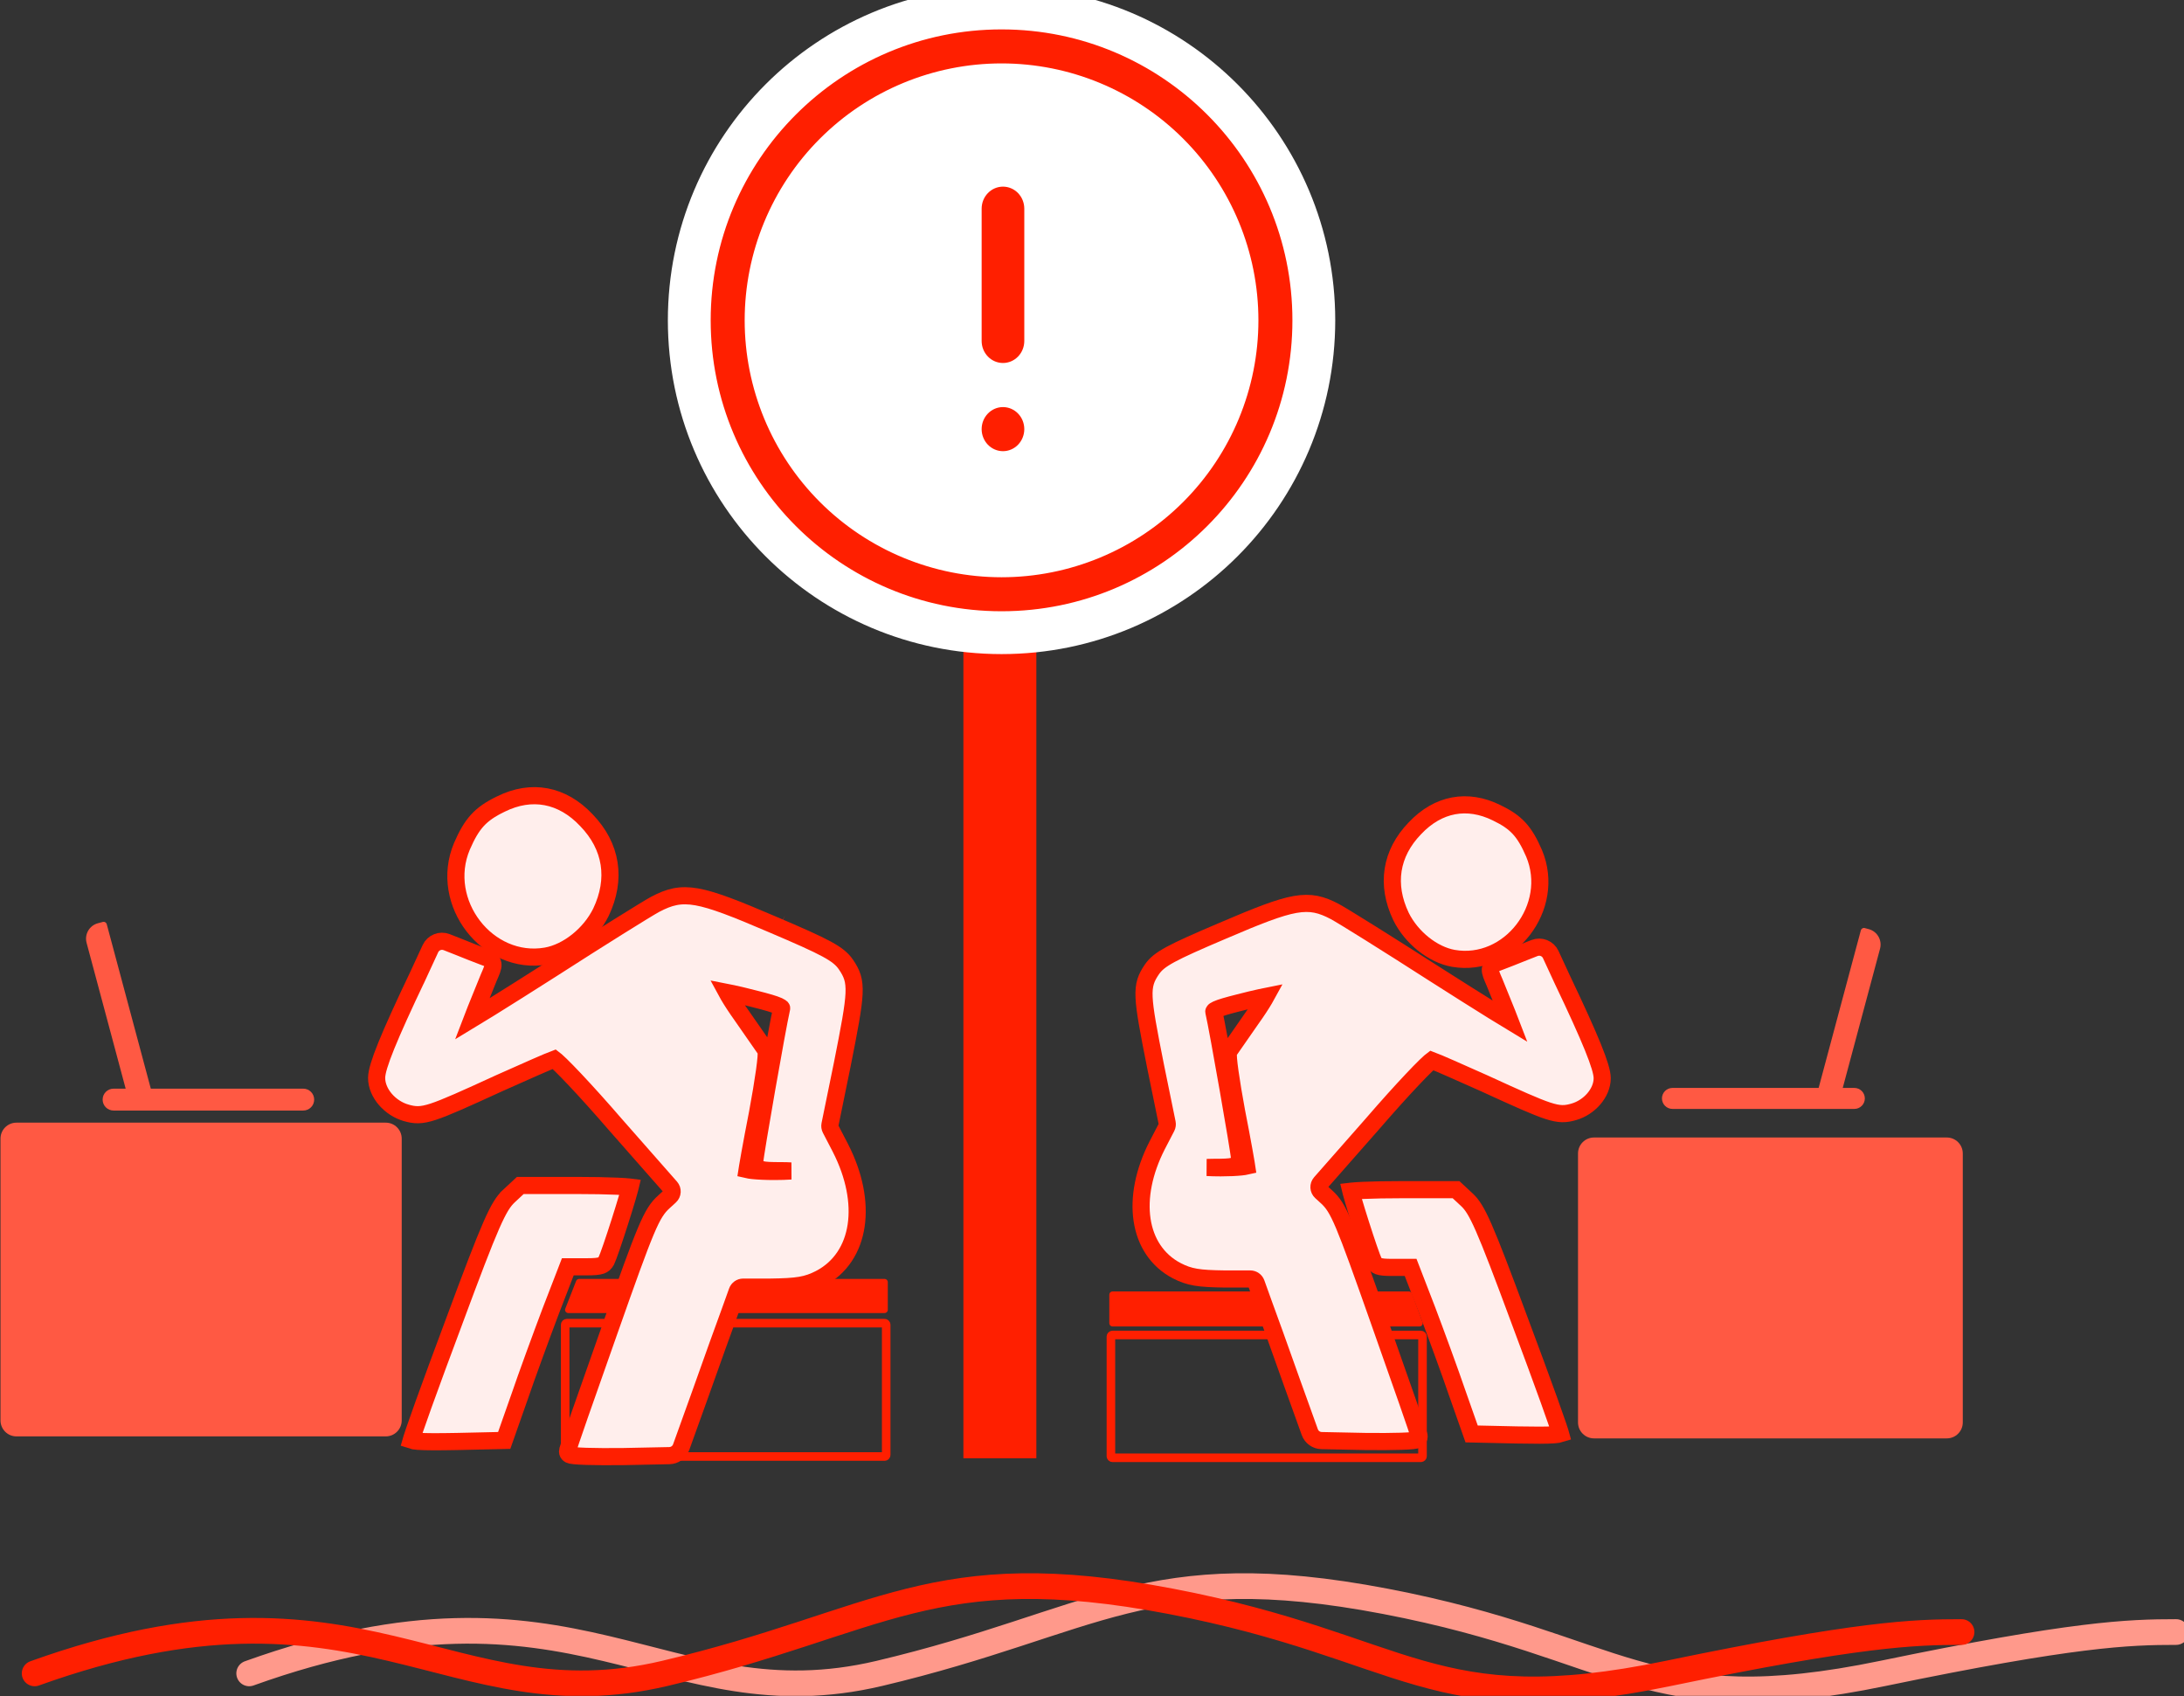
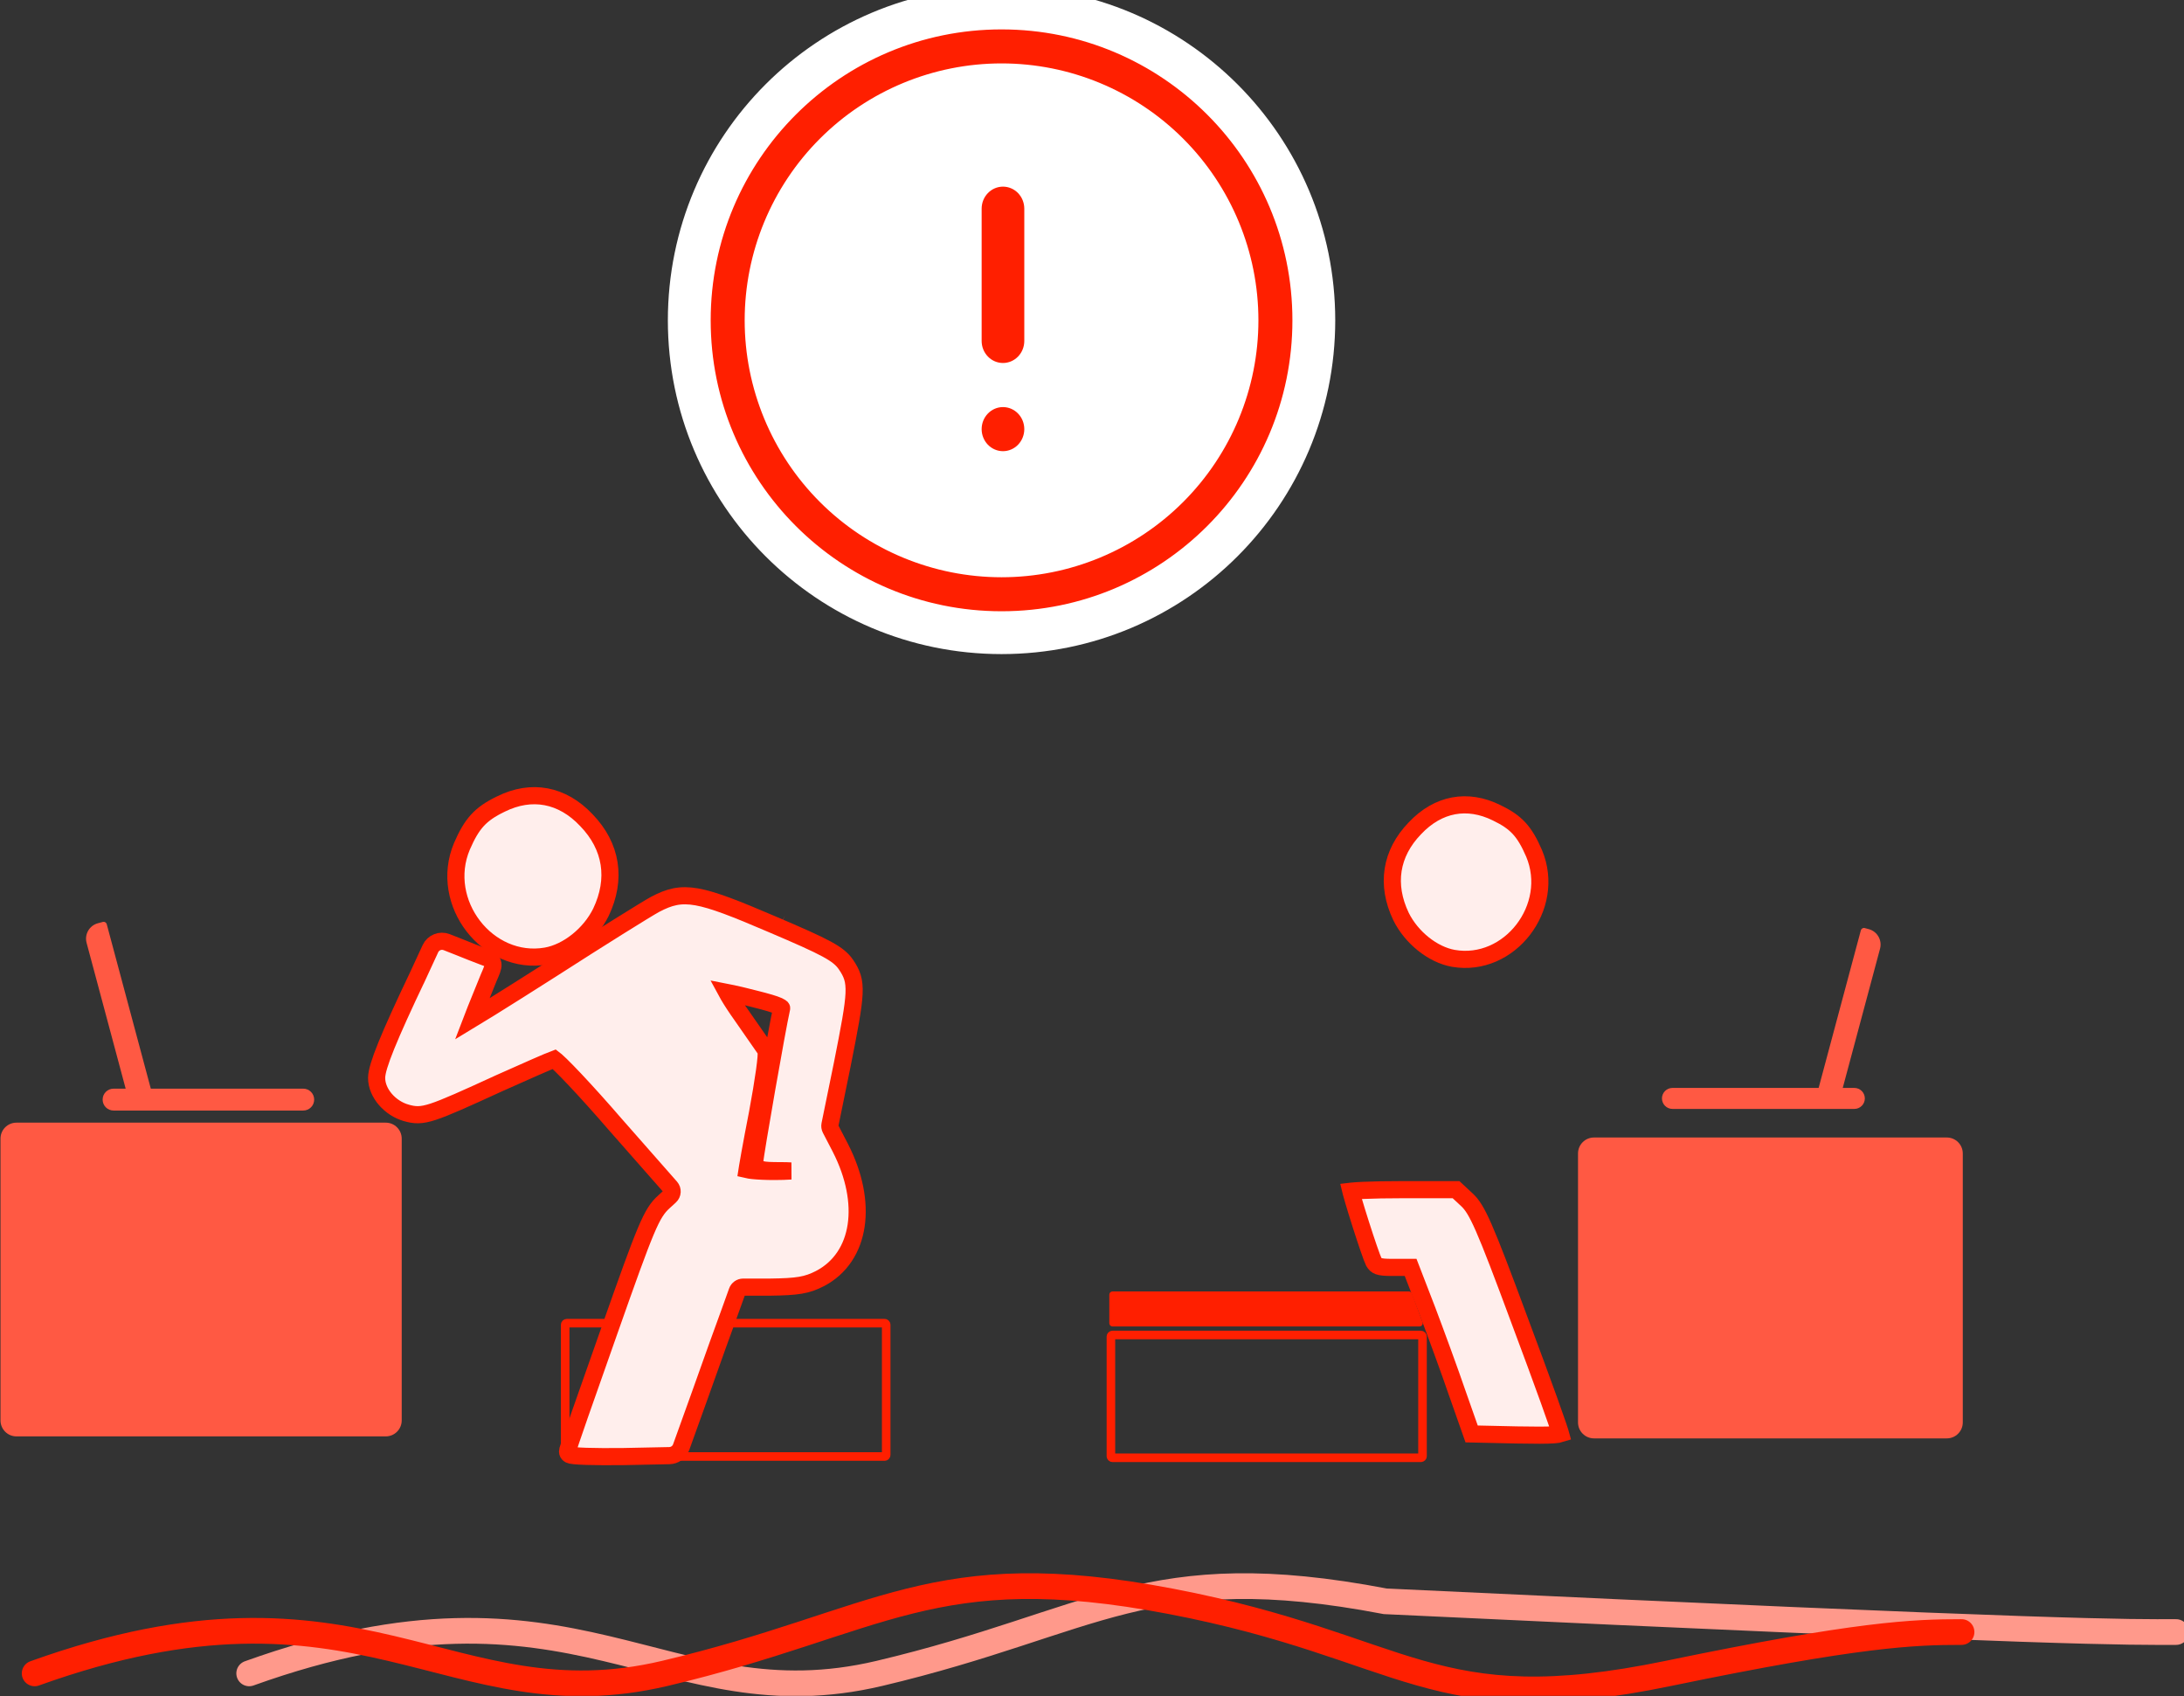
<svg xmlns="http://www.w3.org/2000/svg" width="255" height="198" viewBox="0 0 255 198" fill="none">
  <rect x="0" y="0" width="255" height="198" fill="#333333" stroke="none" />
  <g clip-path="url(#clip0_1191_994)">
-     <path d="M112.485 58.979C112.485 56.92 114.154 55.251 116.213 55.251H117.274C119.333 55.251 121.003 56.92 121.003 58.979V170.233H112.485V58.979Z" fill="#FF1F00" />
-     <path d="M67.27 149.53C67.326 149.387 67.463 149.293 67.617 149.293H103.284C103.49 149.293 103.657 149.46 103.657 149.666V152.905C103.657 153.111 103.49 153.278 103.284 153.278H66.35C66.087 153.278 65.907 153.014 66.002 152.769L67.27 149.53Z" fill="#FF1F00" />
    <path d="M66.177 154.46H103.284C103.387 154.46 103.471 154.543 103.471 154.646V169.839C103.471 169.942 103.387 170.025 103.284 170.025H66.177C66.074 170.025 65.99 169.942 65.99 169.839V154.646C65.99 154.543 66.074 154.46 66.177 154.46Z" stroke="#FF1F00" />
-     <path d="M52.989 154.354L52.989 154.355C51.606 158.044 50.349 161.456 49.439 163.987C48.983 165.253 48.615 166.297 48.361 167.045C48.233 167.419 48.135 167.717 48.07 167.931C48.045 168.01 48.026 168.075 48.011 168.128C48.151 168.176 48.404 168.22 48.827 168.251C49.682 168.314 51.1 168.314 53.345 168.272H53.345L58.87 168.149L60.585 163.276C60.586 163.275 60.586 163.274 60.586 163.274C61.552 160.453 63.229 155.885 64.278 153.111L64.278 153.108L66.206 148.117L66.298 147.878H66.554H68.566C69.407 147.878 69.882 147.833 70.191 147.724C70.459 147.629 70.617 147.482 70.795 147.177C70.896 146.975 71.121 146.373 71.41 145.533C71.698 144.696 72.04 143.657 72.37 142.624C72.7 141.591 73.015 140.567 73.251 139.763C73.37 139.36 73.467 139.015 73.536 138.752C73.553 138.689 73.567 138.631 73.58 138.578C73.54 138.573 73.495 138.568 73.446 138.563C73.116 138.528 72.633 138.496 72.028 138.47C70.82 138.417 69.149 138.385 67.308 138.385H60.749L59.393 139.647C59.393 139.648 59.392 139.649 59.392 139.649C58.797 140.215 58.276 140.961 57.361 143.047C56.444 145.136 55.149 148.527 52.989 154.354Z" fill="#FFEEEC" stroke="#FF1F00" stroke-width="2" />
    <path d="M58.489 93.856L58.486 93.858C57.265 94.445 56.422 95.019 55.739 95.764C55.055 96.512 54.513 97.453 53.929 98.805C51.179 105.353 56.934 112.79 63.774 111.602C66.295 111.155 68.898 109.062 70.161 106.5C72.014 102.614 71.424 98.802 68.472 95.75L68.468 95.746C67.044 94.233 65.437 93.326 63.754 93.011C62.072 92.696 60.285 92.967 58.489 93.856Z" fill="#FFEEEC" stroke="#FF1F00" stroke-width="2" />
    <path d="M90.128 107.884C93.321 109.242 95.262 110.106 96.505 110.78C97.758 111.459 98.34 111.964 98.786 112.617L98.787 112.62C99.11 113.1 99.367 113.542 99.53 114.072C99.693 114.604 99.753 115.2 99.718 115.991C99.648 117.553 99.198 119.96 98.339 124.275L98.338 124.277L96.903 131.291C96.869 131.458 96.894 131.632 96.972 131.784L98.136 134.025L98.137 134.028C99.762 137.216 100.364 140.379 99.961 143.07C99.557 145.771 98.139 147.993 95.749 149.247L95.746 149.249C94.194 150.043 93.112 150.21 89.903 150.252H89.898H86.773C86.458 150.252 86.177 150.449 86.071 150.745L85.285 152.932L85.284 152.936C84.696 154.522 83.099 158.953 81.753 162.758L81.753 162.76L79.531 168.936C79.322 169.517 78.776 169.91 78.158 169.922L72.787 170.032L72.784 170.032C71.098 170.053 69.557 170.043 68.435 170.006C67.875 169.987 67.414 169.962 67.089 169.93C66.928 169.915 66.789 169.896 66.684 169.873C66.635 169.862 66.572 169.846 66.514 169.819C66.486 169.806 66.438 169.781 66.391 169.737C66.343 169.691 66.266 169.595 66.266 169.45C66.266 169.397 66.278 169.346 66.281 169.331L66.282 169.329C66.288 169.302 66.296 169.272 66.305 169.24C66.324 169.175 66.35 169.09 66.382 168.986C66.448 168.778 66.546 168.485 66.669 168.12C66.916 167.387 67.272 166.353 67.712 165.093C68.59 162.573 69.799 159.143 71.124 155.4C73.288 149.258 74.523 145.816 75.391 143.754C76.262 141.682 76.782 140.957 77.534 140.277C77.534 140.277 77.534 140.277 77.535 140.277L78.235 139.638C78.536 139.364 78.561 138.9 78.293 138.595L71.953 131.39L71.95 131.388C70.158 129.311 68.458 127.429 67.134 126.025C66.472 125.323 65.906 124.743 65.47 124.319C65.251 124.107 65.068 123.936 64.924 123.81C64.834 123.731 64.766 123.676 64.718 123.64C64.055 123.884 61.386 125.06 58.339 126.423C54.249 128.3 52.017 129.305 50.583 129.774C49.859 130.01 49.315 130.118 48.823 130.126C48.328 130.135 47.908 130.043 47.444 129.914L47.442 129.913C46.485 129.642 45.624 129.066 45.001 128.345C44.38 127.627 43.975 126.738 43.975 125.833C43.975 125.473 44.072 124.994 44.255 124.388C44.44 123.776 44.72 123.006 45.106 122.055C45.878 120.152 47.08 117.499 48.805 113.882C48.805 113.881 48.805 113.88 48.806 113.88L50.254 110.744C50.585 110.027 51.419 109.692 52.154 109.982L53.401 110.473L53.403 110.474L53.406 110.475C54.536 110.94 55.849 111.442 56.467 111.678C56.512 111.695 56.553 111.711 56.591 111.725C56.809 111.804 57.024 111.883 57.183 111.983C57.368 112.099 57.522 112.271 57.556 112.534C57.584 112.752 57.521 112.985 57.439 113.216C57.353 113.457 57.222 113.762 57.056 114.143C56.552 115.376 55.985 116.763 55.545 117.869C55.381 118.28 55.235 118.651 55.117 118.96C55.629 118.651 56.354 118.206 57.242 117.654C59.091 116.505 61.645 114.896 64.462 113.099C70.048 109.507 75.489 106.109 76.514 105.557L76.518 105.555C77.31 105.14 78.03 104.835 78.801 104.68C79.576 104.525 80.383 104.526 81.351 104.697C83.263 105.036 85.85 106.049 90.128 107.884ZM90.128 107.884C90.128 107.885 90.129 107.885 90.129 107.885L89.982 108.227L90.128 107.884ZM88.166 116.618L88.164 116.617C87.201 116.367 86.28 116.149 85.57 115.993C85.294 115.933 85.052 115.882 84.851 115.843C84.908 115.948 84.974 116.067 85.052 116.199C85.407 116.809 85.957 117.656 86.626 118.59L86.628 118.594C87.973 120.516 89.195 122.276 89.366 122.531C89.426 122.62 89.442 122.718 89.449 122.764C89.459 122.824 89.462 122.891 89.463 122.958C89.466 123.094 89.458 123.266 89.442 123.466C89.412 123.867 89.347 124.41 89.258 125.053C89.078 126.341 88.793 128.051 88.456 129.873L88.455 129.878C88.098 131.695 87.783 133.376 87.557 134.629C87.444 135.255 87.354 135.773 87.292 136.147C87.265 136.306 87.245 136.438 87.229 136.54C87.385 136.577 87.615 136.612 87.912 136.644C88.543 136.71 89.423 136.751 90.403 136.751C91.146 136.751 91.806 136.73 92.345 136.692C92.015 136.672 91.644 136.66 91.244 136.66C90.654 136.66 90.181 136.656 89.804 136.637C89.432 136.618 89.131 136.585 88.897 136.522C88.66 136.459 88.445 136.352 88.301 136.15C88.162 135.954 88.137 135.728 88.137 135.535C88.137 135.466 88.151 135.343 88.169 135.207C88.189 135.059 88.218 134.863 88.254 134.626C88.327 134.151 88.431 133.506 88.557 132.745C88.81 131.222 89.152 129.227 89.509 127.185C90.224 123.108 91.004 118.819 91.259 117.72C91.268 117.682 91.264 117.677 91.254 117.665C91.253 117.664 91.252 117.663 91.251 117.661C91.219 117.619 91.125 117.54 90.889 117.432C90.421 117.219 89.583 116.975 88.166 116.618Z" fill="#FFEEEC" />
    <path d="M90.128 107.884C93.321 109.242 95.262 110.106 96.505 110.78C97.758 111.459 98.34 111.964 98.786 112.617L98.787 112.62C99.11 113.1 99.367 113.542 99.53 114.072C99.693 114.604 99.753 115.2 99.718 115.991C99.648 117.553 99.198 119.96 98.339 124.275L98.338 124.277L96.903 131.291C96.869 131.458 96.894 131.632 96.972 131.784L98.136 134.025L98.137 134.028C99.762 137.216 100.364 140.379 99.961 143.07C99.557 145.771 98.139 147.993 95.749 149.247L95.746 149.249C94.194 150.043 93.112 150.21 89.903 150.252H89.898H86.773C86.458 150.252 86.177 150.449 86.071 150.745L85.285 152.932L85.284 152.936C84.696 154.522 83.099 158.953 81.753 162.758L81.753 162.76L79.531 168.936C79.322 169.517 78.776 169.91 78.158 169.922L72.787 170.032L72.784 170.032C71.098 170.053 69.557 170.043 68.435 170.006C67.875 169.987 67.414 169.962 67.089 169.93C66.928 169.915 66.789 169.896 66.684 169.873C66.635 169.862 66.572 169.846 66.514 169.819C66.486 169.806 66.438 169.781 66.391 169.737C66.343 169.691 66.266 169.595 66.266 169.45C66.266 169.397 66.278 169.346 66.281 169.331L66.282 169.329C66.288 169.302 66.296 169.272 66.305 169.24C66.324 169.175 66.35 169.09 66.382 168.986C66.448 168.778 66.546 168.485 66.669 168.12C66.916 167.387 67.272 166.353 67.712 165.093C68.59 162.573 69.799 159.143 71.124 155.4C73.288 149.258 74.523 145.816 75.391 143.754C76.262 141.682 76.782 140.957 77.534 140.277C77.534 140.277 77.534 140.277 77.535 140.277L78.235 139.638C78.536 139.364 78.561 138.9 78.293 138.595L71.953 131.39L71.95 131.388C70.158 129.311 68.458 127.429 67.134 126.025C66.472 125.323 65.906 124.743 65.47 124.319C65.251 124.107 65.068 123.936 64.924 123.81C64.834 123.731 64.766 123.676 64.718 123.64C64.055 123.884 61.386 125.06 58.339 126.423C54.249 128.3 52.017 129.305 50.583 129.774C49.859 130.01 49.315 130.118 48.823 130.126C48.328 130.135 47.908 130.043 47.444 129.914L47.442 129.913C46.485 129.642 45.624 129.066 45.001 128.345C44.38 127.627 43.975 126.738 43.975 125.833C43.975 125.473 44.072 124.994 44.255 124.388C44.44 123.776 44.72 123.006 45.106 122.055C45.878 120.152 47.08 117.499 48.805 113.882C48.805 113.881 48.805 113.88 48.806 113.88L50.254 110.744C50.585 110.027 51.419 109.692 52.154 109.982L53.401 110.473L53.403 110.474L53.406 110.475C54.536 110.94 55.849 111.442 56.467 111.678C56.512 111.695 56.553 111.711 56.591 111.725C56.809 111.804 57.024 111.883 57.183 111.983C57.368 112.099 57.522 112.271 57.556 112.534C57.584 112.752 57.521 112.985 57.439 113.216C57.353 113.457 57.222 113.762 57.056 114.143C56.552 115.376 55.985 116.763 55.545 117.869C55.381 118.28 55.235 118.651 55.117 118.96C55.629 118.651 56.354 118.206 57.242 117.654C59.091 116.505 61.645 114.896 64.462 113.099C70.048 109.507 75.489 106.109 76.514 105.557L76.518 105.555C77.31 105.14 78.03 104.835 78.801 104.68C79.576 104.525 80.383 104.526 81.351 104.697C83.263 105.036 85.85 106.049 90.128 107.884ZM90.128 107.884C90.128 107.885 90.129 107.885 90.129 107.885L89.982 108.227L90.128 107.884ZM88.166 116.618L88.164 116.617C87.201 116.367 86.28 116.149 85.57 115.993C85.294 115.933 85.052 115.882 84.851 115.843C84.908 115.948 84.974 116.067 85.052 116.199C85.407 116.809 85.957 117.656 86.626 118.59L86.628 118.594C87.973 120.516 89.195 122.276 89.366 122.531C89.426 122.62 89.442 122.718 89.449 122.764C89.459 122.824 89.462 122.891 89.463 122.958C89.466 123.094 89.458 123.266 89.442 123.466C89.412 123.867 89.347 124.41 89.258 125.053C89.078 126.341 88.793 128.051 88.456 129.873L88.455 129.878C88.098 131.695 87.783 133.376 87.557 134.629C87.444 135.255 87.354 135.773 87.292 136.147C87.265 136.306 87.245 136.438 87.229 136.54C87.385 136.577 87.615 136.612 87.912 136.644C88.543 136.71 89.423 136.751 90.403 136.751C91.146 136.751 91.806 136.73 92.345 136.692C92.015 136.672 91.644 136.66 91.244 136.66C90.654 136.66 90.181 136.656 89.804 136.637C89.432 136.618 89.131 136.585 88.897 136.522C88.66 136.459 88.445 136.352 88.301 136.15C88.162 135.954 88.137 135.728 88.137 135.535C88.137 135.466 88.151 135.343 88.169 135.207C88.189 135.059 88.218 134.863 88.254 134.626C88.327 134.151 88.431 133.506 88.557 132.745C88.81 131.222 89.152 129.227 89.509 127.185C90.224 123.108 91.004 118.819 91.259 117.72C91.268 117.682 91.264 117.677 91.254 117.665C91.253 117.664 91.252 117.663 91.251 117.661C91.219 117.619 91.125 117.54 90.889 117.432C90.421 117.219 89.583 116.975 88.166 116.618Z" stroke="#FF1F00" stroke-width="2" />
    <path d="M45.039 131.053H1.922C0.893 131.053 0.058 131.887 0.058 132.917V165.813C0.058 166.842 0.893 167.677 1.922 167.677H45.039C46.068 167.677 46.903 166.842 46.903 165.813V132.917C46.903 131.887 46.068 131.053 45.039 131.053Z" fill="#FF5943" />
    <path d="M35.405 127.084H13.261C12.555 127.084 11.983 127.656 11.983 128.362C11.983 129.067 12.555 129.639 13.261 129.639H35.405C36.111 129.639 36.683 129.067 36.683 128.362C36.683 127.656 36.111 127.084 35.405 127.084Z" fill="#FF5943" />
    <path d="M17.019 128.64C16.025 128.907 15.002 128.317 14.736 127.322L10.11 110.059C9.844 109.065 10.434 108.043 11.428 107.776L12.007 107.621C12.206 107.568 12.41 107.686 12.463 107.885L17.957 128.389L17.019 128.64Z" fill="#FF5943" />
    <path d="M164.853 151C164.799 150.854 164.66 150.757 164.504 150.757H129.893C129.687 150.757 129.52 150.924 129.52 151.13V154.468C129.52 154.674 129.687 154.841 129.893 154.841H165.741C166.001 154.841 166.181 154.582 166.091 154.338L164.853 151Z" fill="#FF1F00" />
    <path d="M165.904 155.842H129.893C129.79 155.842 129.707 155.925 129.707 156.028V169.985C129.707 170.088 129.79 170.172 129.893 170.172H165.904C166.007 170.172 166.09 170.088 166.09 169.985V156.028C166.09 155.925 166.007 155.842 165.904 155.842Z" stroke="#FF1F00" />
    <path d="M177.44 154.18L177.44 154.182C178.766 157.72 179.971 160.991 180.845 163.419C181.282 164.632 181.635 165.634 181.879 166.351C182.001 166.71 182.095 166.996 182.158 167.2C182.179 167.269 182.196 167.327 182.209 167.375C182.075 167.418 181.837 167.459 181.444 167.488C180.626 167.548 179.267 167.548 177.114 167.507H177.113L171.825 167.39L170.184 162.727L170.183 162.726C169.257 160.02 167.648 155.638 166.643 152.978L166.642 152.976L164.793 148.188L164.701 147.95H164.445H162.516C161.709 147.95 161.257 147.906 160.962 147.802C160.71 147.713 160.561 147.575 160.392 147.285C160.295 147.092 160.08 146.516 159.803 145.711C159.526 144.909 159.198 143.911 158.882 142.921C158.566 141.931 158.263 140.949 158.037 140.178C157.924 139.792 157.83 139.461 157.764 139.209C157.75 139.155 157.737 139.105 157.726 139.059C157.76 139.055 157.797 139.051 157.838 139.047C158.153 139.013 158.616 138.983 159.196 138.958C160.355 138.907 161.957 138.876 163.722 138.876H170.006L171.302 140.082C171.303 140.083 171.304 140.084 171.304 140.084C171.872 140.625 172.37 141.338 173.248 143.338C174.127 145.341 175.369 148.593 177.44 154.18Z" fill="#FFEEEC" stroke="#FF1F00" stroke-width="2" />
    <path d="M174.751 94.882L174.755 94.884C175.924 95.446 176.731 95.996 177.384 96.708C178.038 97.423 178.557 98.324 179.118 99.62C181.75 105.89 176.24 113.009 169.693 111.872C167.281 111.444 164.788 109.44 163.579 106.987C161.804 103.266 162.369 99.618 165.196 96.695H165.196L165.199 96.692C166.564 95.242 168.102 94.375 169.712 94.073C171.322 93.772 173.032 94.031 174.751 94.882Z" fill="#FFEEEC" stroke="#FF1F00" stroke-width="2" />
-     <path d="M155.855 106.41L155.851 106.408C155.091 106.009 154.4 105.716 153.658 105.567C152.913 105.418 152.136 105.42 151.207 105.584C149.371 105.909 146.889 106.882 142.786 108.641C139.725 109.943 137.862 110.772 136.669 111.419C135.466 112.071 134.906 112.557 134.477 113.186L134.475 113.188C134.166 113.649 133.917 114.074 133.761 114.585C133.604 115.097 133.546 115.671 133.58 116.43C133.647 117.93 134.079 120.239 134.903 124.377L134.903 124.379L136.276 131.09C136.31 131.257 136.286 131.431 136.208 131.583L135.099 133.718L135.098 133.72C133.539 136.78 132.96 139.816 133.347 142.402C133.735 144.995 135.098 147.131 137.395 148.336L137.398 148.338C138.89 149.101 139.93 149.261 143.008 149.302H143.013H145.978C146.292 149.302 146.573 149.499 146.68 149.795L147.422 151.862L147.423 151.866C147.987 153.387 149.519 157.636 150.81 161.285L150.81 161.287L152.93 167.18C153.139 167.762 153.685 168.154 154.302 168.166L159.422 168.271H159.425C161.042 168.291 162.52 168.281 163.597 168.246C164.133 168.228 164.577 168.204 164.889 168.174C165.043 168.159 165.177 168.141 165.279 168.118C165.326 168.108 165.387 168.092 165.445 168.065C165.472 168.053 165.521 168.028 165.567 167.984C165.615 167.939 165.692 167.843 165.692 167.698C165.692 167.645 165.68 167.595 165.676 167.58L165.676 167.578C165.67 167.552 165.662 167.523 165.653 167.492C165.636 167.43 165.611 167.348 165.579 167.248C165.516 167.048 165.423 166.768 165.305 166.417C165.068 165.714 164.725 164.723 164.304 163.515C163.462 161.097 162.302 157.808 161.032 154.219C158.956 148.328 157.772 145.027 156.94 143.049C156.103 141.062 155.604 140.363 154.881 139.71L154.88 139.709L154.241 139.127C153.94 138.853 153.915 138.388 154.184 138.083L160.234 131.208L160.236 131.205C161.952 129.218 163.579 127.416 164.848 126.071C165.482 125.398 166.025 124.841 166.444 124.434C166.653 124.23 166.829 124.066 166.969 123.944C167.053 123.87 167.117 123.818 167.164 123.783C167.812 124.022 170.362 125.146 173.272 126.449C177.194 128.248 179.335 129.212 180.712 129.662C181.407 129.888 181.93 129.992 182.404 130.001C182.881 130.009 183.286 129.921 183.731 129.797L183.733 129.796C184.654 129.535 185.482 128.981 186.081 128.288C186.679 127.596 187.07 126.741 187.07 125.868C187.07 125.521 186.975 125.06 186.8 124.479C186.623 123.89 186.353 123.151 185.983 122.239C185.243 120.414 184.09 117.87 182.436 114.4C182.436 114.4 182.435 114.399 182.435 114.398L181.064 111.431C180.733 110.713 179.899 110.379 179.164 110.669L178.009 111.124L178.006 111.125L178.004 111.126C176.921 111.571 175.662 112.052 175.069 112.279C175.026 112.295 174.986 112.311 174.95 112.324C174.741 112.4 174.534 112.476 174.379 112.573C174.199 112.686 174.047 112.854 174.014 113.113C173.987 113.325 174.049 113.552 174.127 113.774C174.209 114.005 174.336 114.298 174.494 114.663C174.978 115.846 175.521 117.176 175.944 118.236C176.094 118.612 176.228 118.953 176.339 119.241C175.85 118.946 175.169 118.528 174.339 118.012C172.566 116.91 170.117 115.367 167.416 113.643C162.058 110.199 156.839 106.94 155.855 106.41ZM144.678 117.046L144.68 117.045C145.603 116.806 146.486 116.596 147.167 116.447C147.417 116.392 147.638 116.346 147.824 116.309C147.773 116.402 147.715 116.507 147.647 116.622C147.307 117.206 146.779 118.018 146.138 118.914L146.136 118.917C144.847 120.76 143.674 122.448 143.51 122.693C143.451 122.781 143.435 122.879 143.428 122.923C143.419 122.981 143.415 123.046 143.414 123.111C143.412 123.242 143.419 123.408 143.434 123.599C143.464 123.985 143.526 124.506 143.612 125.123C143.784 126.358 144.058 127.998 144.381 129.746L144.382 129.75C144.724 131.493 145.027 133.105 145.243 134.306C145.351 134.907 145.438 135.404 145.497 135.763C145.521 135.908 145.541 136.029 145.555 136.125C145.407 136.159 145.191 136.192 144.916 136.221C144.312 136.284 143.468 136.324 142.529 136.324C141.933 136.324 141.394 136.31 140.931 136.284C141.177 136.273 141.442 136.268 141.722 136.268C142.288 136.268 142.742 136.262 143.104 136.244C143.461 136.227 143.751 136.195 143.977 136.134C144.206 136.073 144.416 135.969 144.557 135.772C144.693 135.579 144.717 135.359 144.717 135.173C144.717 135.105 144.703 134.986 144.686 134.857C144.667 134.714 144.639 134.526 144.604 134.298C144.535 133.843 144.435 133.225 144.314 132.494C144.072 131.033 143.743 129.121 143.4 127.163C142.716 123.253 141.967 119.139 141.722 118.084C141.716 118.054 141.718 118.051 141.724 118.045C141.725 118.044 141.726 118.043 141.727 118.041C141.756 118.003 141.843 117.928 142.069 117.826C142.516 117.622 143.318 117.389 144.678 117.046Z" fill="#FFEEEC" stroke="#FF1F00" stroke-width="2" />
    <path d="M186.111 132.786H227.307C228.337 132.786 229.171 133.621 229.171 134.65V166.045C229.171 167.075 228.337 167.909 227.307 167.909H186.111C185.081 167.909 184.247 167.075 184.247 166.045V134.65C184.247 133.621 185.081 132.786 186.111 132.786Z" fill="#FF5943" />
    <path d="M195.273 126.999H216.51C217.187 126.999 217.735 127.548 217.735 128.224V128.224C217.735 128.901 217.187 129.449 216.51 129.449H195.273C194.596 129.449 194.048 128.901 194.048 128.224C194.048 127.548 194.596 126.999 195.273 126.999Z" fill="#FF5943" />
    <path d="M212.831 128.471C213.825 128.737 214.848 128.147 215.114 127.153L219.511 110.745C219.777 109.75 219.187 108.728 218.192 108.462L217.726 108.337C217.528 108.284 217.323 108.402 217.27 108.601L212.005 128.25L212.831 128.471Z" fill="#FF5943" />
    <path d="M117.411 69.133C134.679 69.133 148.677 55.135 148.677 37.867C148.677 20.6 134.679 6.602 117.411 6.602C100.143 6.602 86.145 20.6 86.145 37.867C86.145 55.135 100.143 69.133 117.411 69.133Z" fill="white" />
    <path d="M117.105 21.787C116.444 21.787 115.811 22.058 115.344 22.541C114.877 23.023 114.615 23.678 114.615 24.36V39.801C114.615 40.483 114.877 41.138 115.344 41.62C115.811 42.103 116.444 42.374 117.105 42.374C117.766 42.374 118.399 42.103 118.866 41.62C119.333 41.138 119.595 40.483 119.595 39.801V24.36C119.595 23.678 119.333 23.023 118.866 22.541C118.399 22.058 117.766 21.787 117.105 21.787ZM117.105 47.521C117.766 47.521 118.399 47.792 118.866 48.275C119.333 48.757 119.595 49.412 119.595 50.094C119.595 50.777 119.333 51.431 118.866 51.914C118.399 52.396 117.766 52.668 117.105 52.668C116.444 52.668 115.811 52.396 115.344 51.914C114.877 51.431 114.615 50.777 114.615 50.094C114.615 49.412 114.877 48.757 115.344 48.275C115.811 47.792 116.444 47.521 117.105 47.521Z" fill="#FF1F00" />
    <path d="M116.939 0.932C96.801 0.932 80.478 17.256 80.478 37.393C80.478 57.531 96.801 73.855 116.939 73.855C137.077 73.855 153.4 57.531 153.4 37.393C153.4 17.256 137.077 0.932 116.939 0.932ZM97.499 56.833C92.344 51.677 89.447 44.684 89.447 37.393C89.447 30.102 92.344 23.109 97.499 17.954C102.655 12.798 109.648 9.902 116.939 9.902C124.23 9.902 131.223 12.798 136.378 17.954C141.534 23.109 144.43 30.102 144.43 37.393C144.43 44.684 141.534 51.677 136.378 56.833C131.223 61.989 124.23 64.885 116.939 64.885C109.648 64.885 102.655 61.989 97.499 56.833Z" fill="#FF1F00" stroke="white" stroke-width="5" />
-     <path d="M29.094 195.341C67.309 181.615 77.416 201.319 102.683 195.341C127.95 189.364 133.951 181.615 161.744 186.929C189.537 192.242 192.064 201.098 219.857 195.341C242.092 190.736 248.509 190.515 254.076 190.515" stroke="#FF998B" stroke-width="3" stroke-linecap="round" />
+     <path d="M29.094 195.341C67.309 181.615 77.416 201.319 102.683 195.341C127.95 189.364 133.951 181.615 161.744 186.929C242.092 190.736 248.509 190.515 254.076 190.515" stroke="#FF998B" stroke-width="3" stroke-linecap="round" />
    <path d="M4.044 195.341C42.26 181.615 52.367 201.319 77.634 195.341C102.9 189.364 108.901 181.615 136.695 186.929C164.488 192.242 167.015 201.098 194.808 195.341C217.043 190.736 223.46 190.515 229.027 190.515" stroke="#FF1F00" stroke-width="3" stroke-linecap="round" />
  </g>
  <defs>
    <clipPath id="clip0_1191_994">
      <rect width="255" height="197.961" fill="white" />
    </clipPath>
  </defs>
</svg>